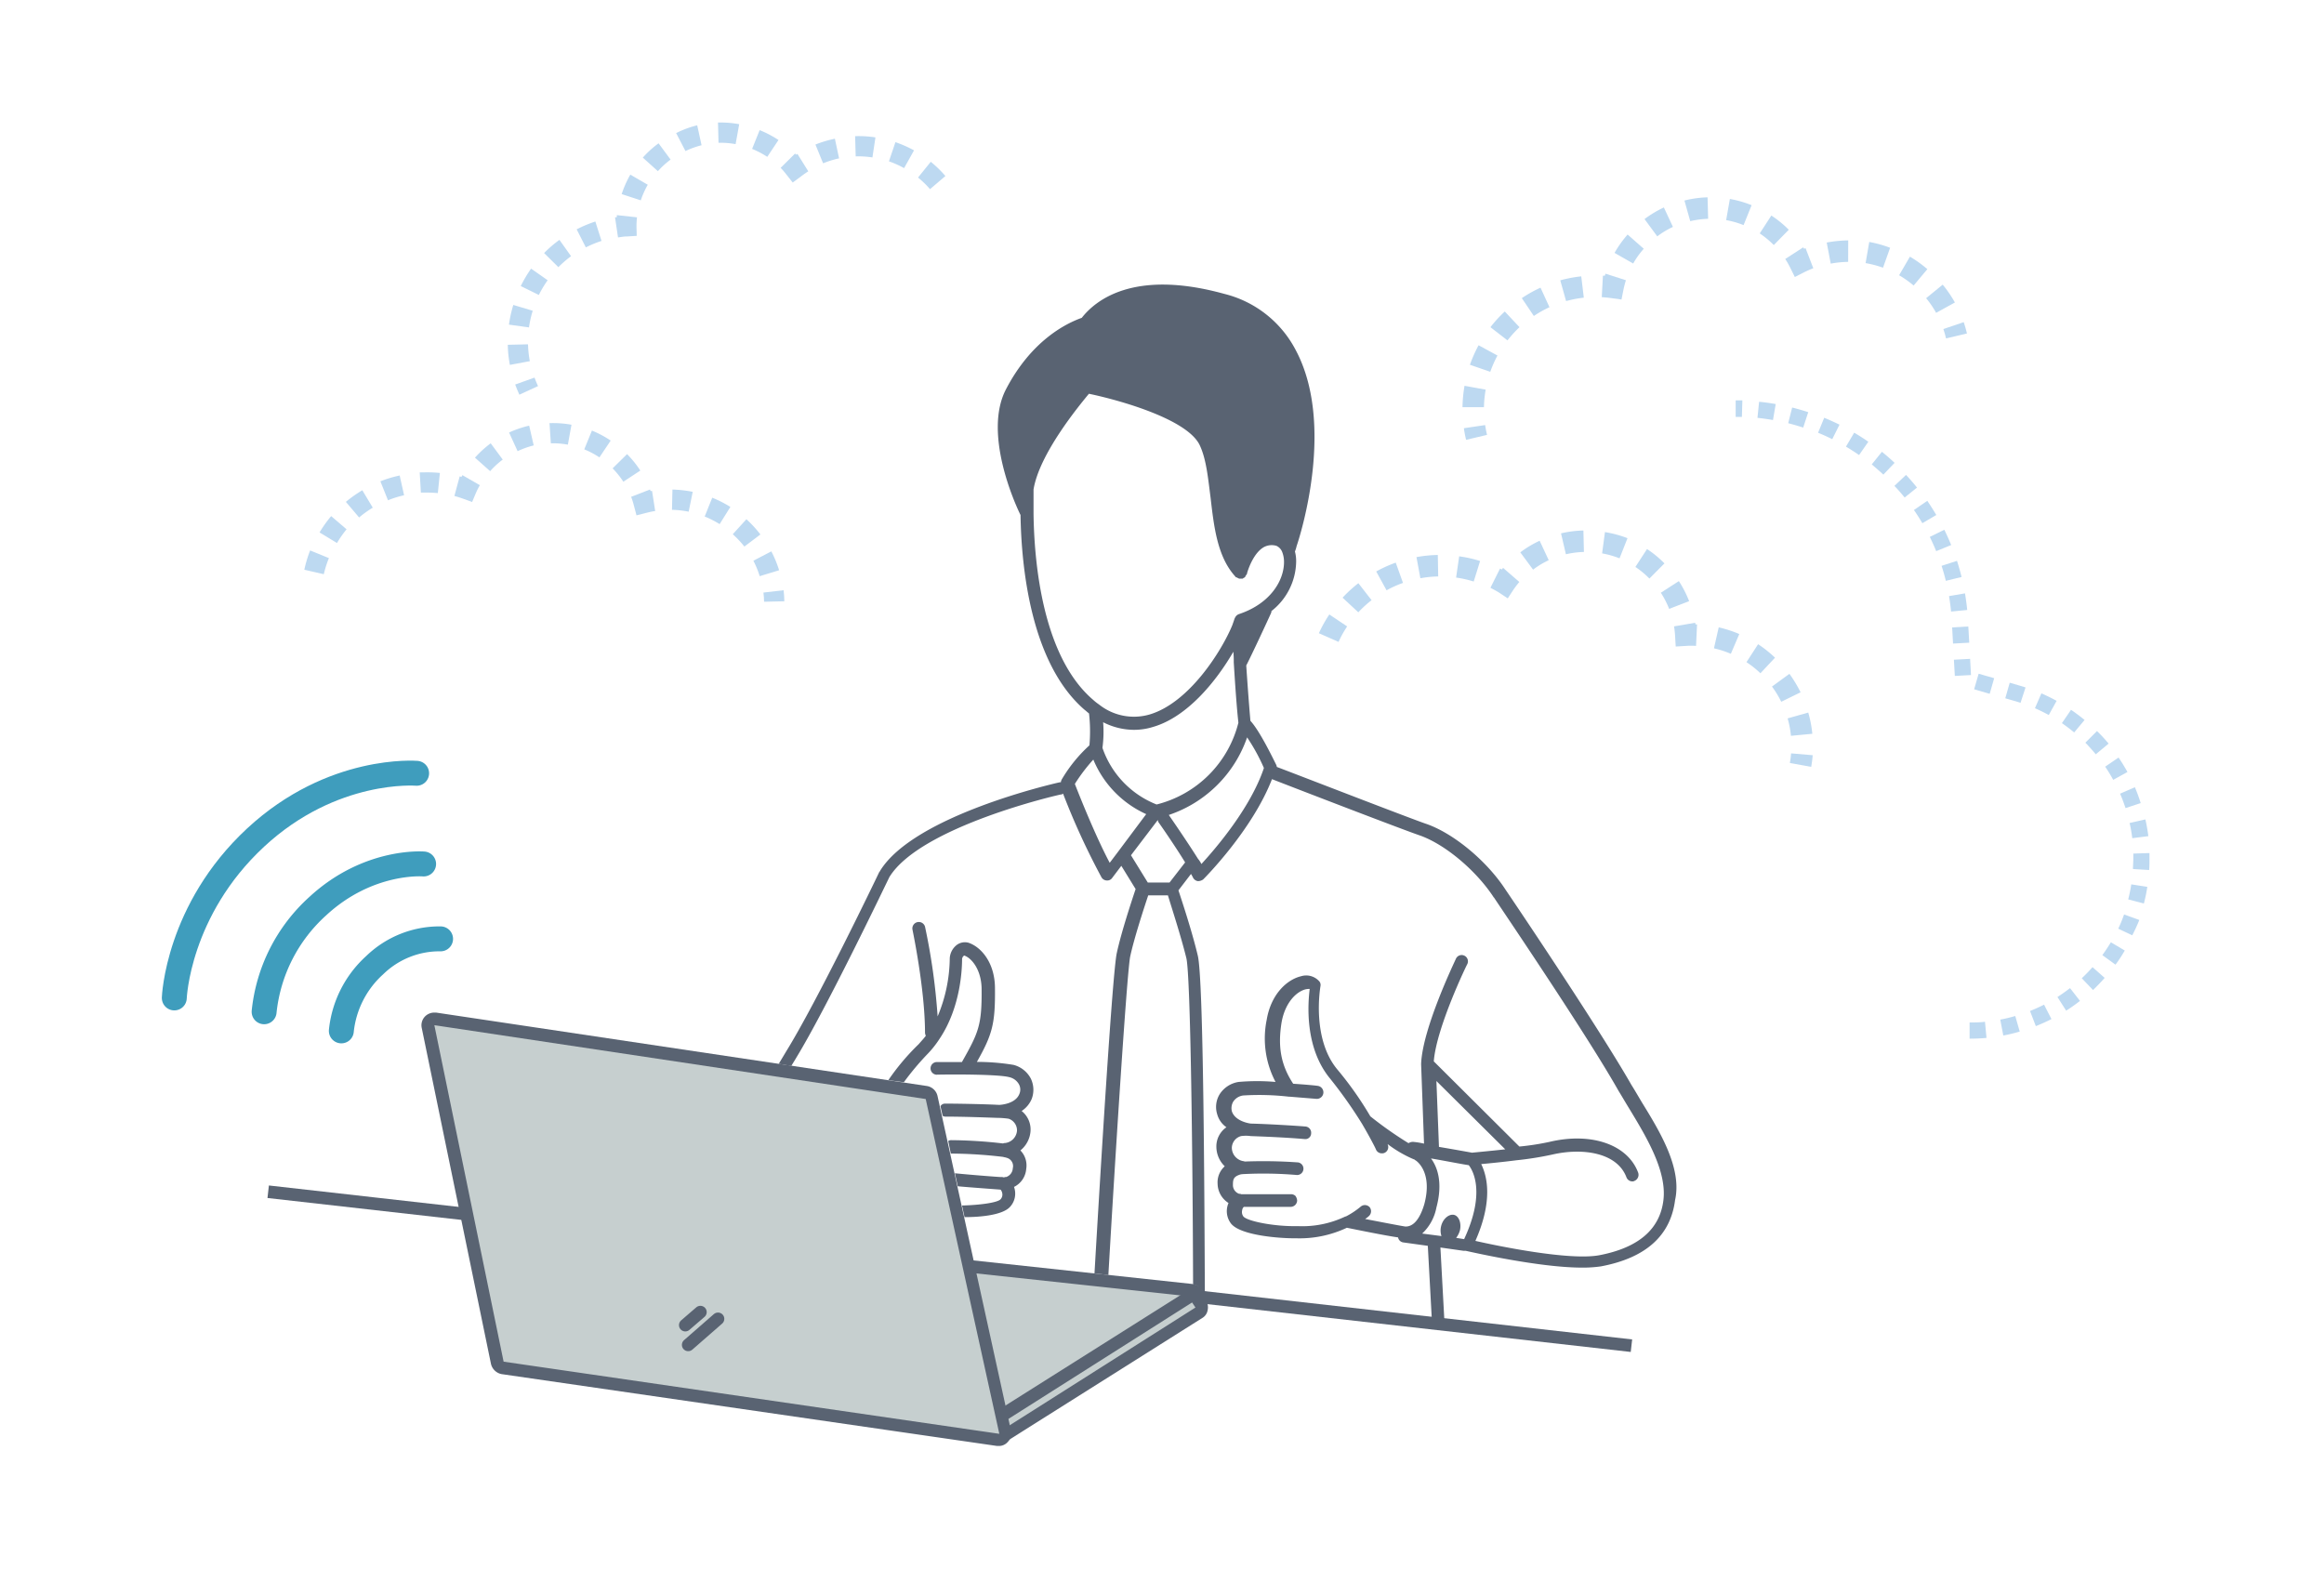
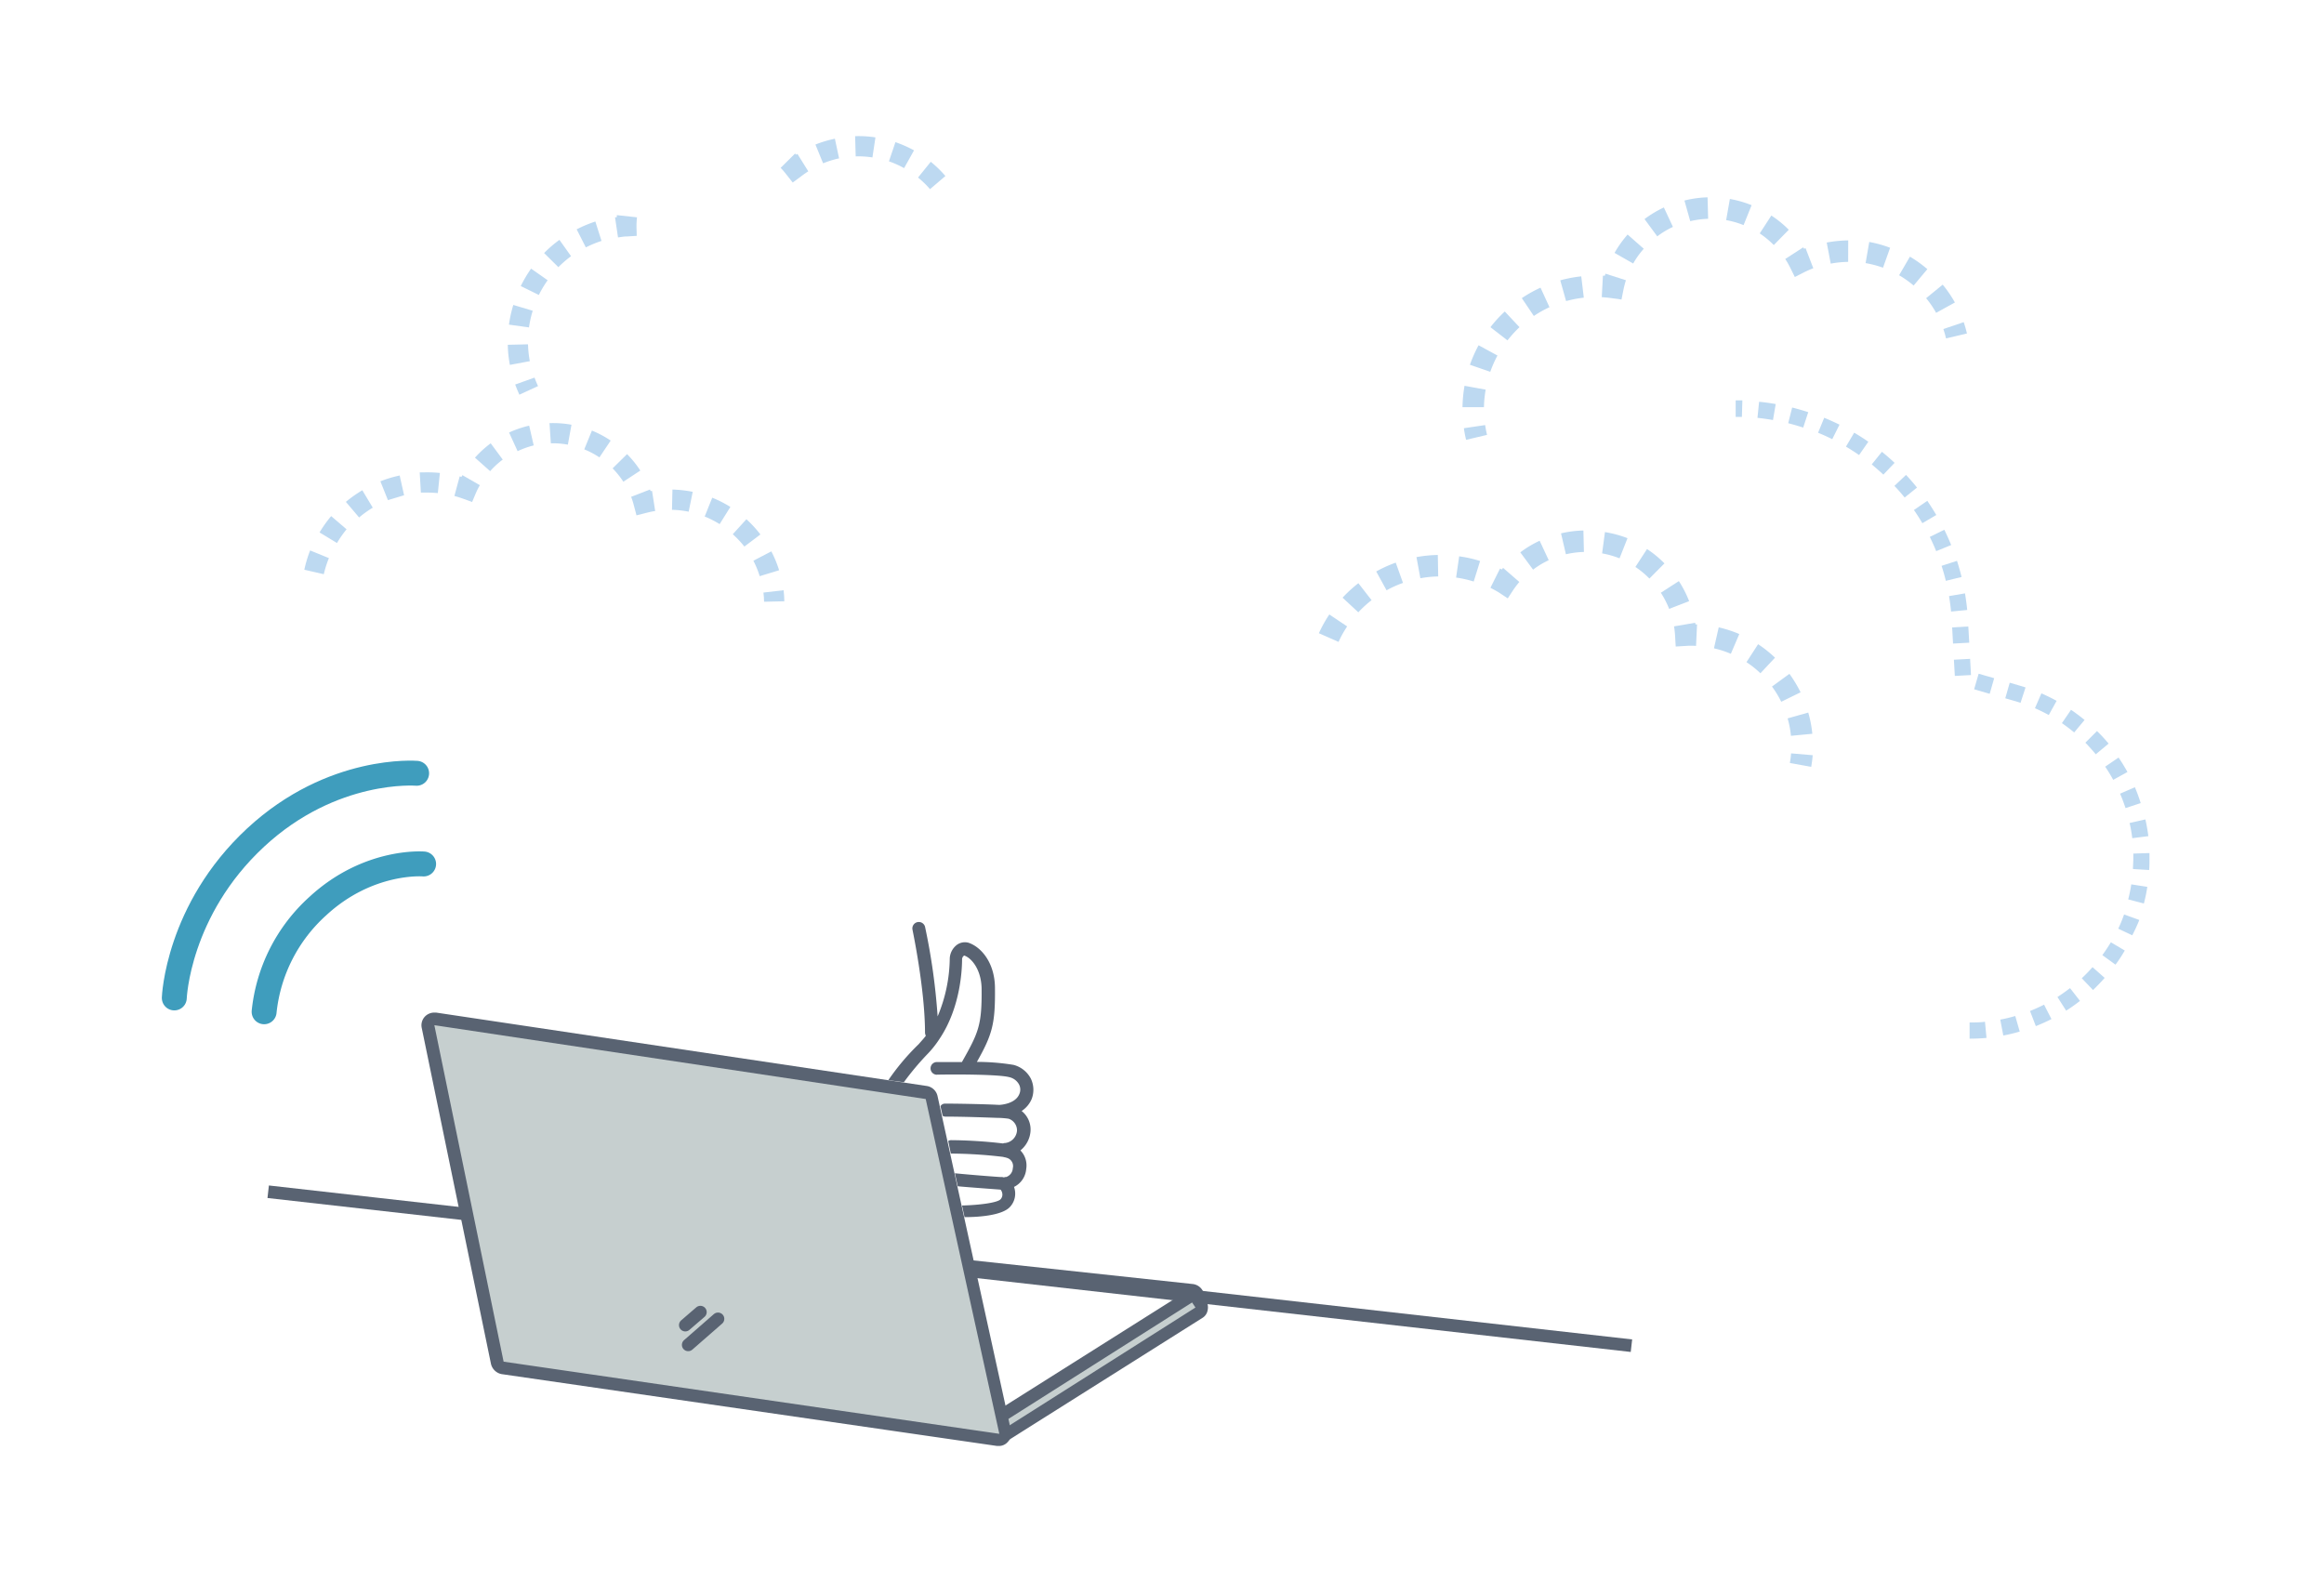
<svg xmlns="http://www.w3.org/2000/svg" viewBox="0 0 400 270">
  <defs>
    <style>.cls-1,.cls-4,.cls-5,.cls-7{fill:none;}.cls-1,.cls-4{stroke:#596372;stroke-width:2.17px;}.cls-1,.cls-4,.cls-5{stroke-linejoin:round;}.cls-2{fill:#c6cfcf;}.cls-3{fill:#596372;}.cls-4,.cls-5{stroke-linecap:round;}.cls-5{stroke:#3f9dbd;stroke-width:4.29px;}.cls-6{fill:#bdd9f1;}</style>
  </defs>
  <g id="レイヤー_2" data-name="レイヤー 2">
    <g id="レイヤー_1-2" data-name="レイヤー 1">
      <g id="パソコンとつくえ">
        <line class="cls-1" x1="46.16" y1="205.14" x2="280.8" y2="231.64" />
-         <path class="cls-2" d="M170.59,247h-.14L87,234.75a1.07,1.07,0,0,1-.93-.94,1.1,1.1,0,0,1,.65-1.16l46.79-18.2a.82.82,0,0,1,.36-.07H134L205.11,222a1.07,1.07,0,0,1,.51,2L171.1,246.66A.45.45,0,0,1,170.59,247Z" />
        <path class="cls-3" d="M134,215.54l71.13,7.65-34.52,22.68L87.11,233.66,134,215.54m0-2.17a2.82,2.82,0,0,0-.8.15L86.39,231.71A2.21,2.21,0,0,0,85,234a2.16,2.16,0,0,0,1.81,1.88L170.3,248h.29a2,2,0,0,0,1.16-.37L206.27,225a2.16,2.16,0,0,0,.94-2.31,2.24,2.24,0,0,0-1.88-1.66l-71.14-7.66Z" />
        <path class="cls-2" d="M171.82,247.67a.88.88,0,0,1-.87-.5l-.57-.87a1,1,0,0,1-.15-.79,1.19,1.19,0,0,1,.51-.72l34-21.45a.76.76,0,0,1,.58-.15.89.89,0,0,1,.87.51l.57.86a1,1,0,0,1,.15.8,1.22,1.22,0,0,1-.51.72l-34,21.45A1.41,1.41,0,0,1,171.82,247.67Z" />
        <path class="cls-3" d="M205.18,224.2l.58.87-33.94,21.52-.58-.87,33.94-21.52m0-2.16a2.34,2.34,0,0,0-1.15.36l-34,21.45a1.86,1.86,0,0,0-.93,1.37,2.25,2.25,0,0,0,.28,1.66l.58.87a2.1,2.1,0,0,0,1.81.94,2.36,2.36,0,0,0,1.15-.37l34-21.44a1.92,1.92,0,0,0,.94-1.38,2.26,2.26,0,0,0-.29-1.66L207,223a2.15,2.15,0,0,0-1.81-.94Z" />
        <path class="cls-2" d="M172,247.82h-.14L86.53,235.4a1.29,1.29,0,0,1-.94-.87L73.68,176.68a.87.87,0,0,1,.29-.93,1.13,1.13,0,0,1,.79-.37h.14l84.57,12.72a1.08,1.08,0,0,1,.87.86L173,246.59a.91.91,0,0,1-.29.94A1.16,1.16,0,0,1,172,247.82Z" />
        <path class="cls-3" d="M74.76,176.47l84.57,12.71L172,246.81,86.68,234.39,74.76,176.47m0-2.17a2.25,2.25,0,0,0-1.59.65,2.18,2.18,0,0,0-.58,2l11.92,57.85a2.34,2.34,0,0,0,1.8,1.73L171.6,248.9h.29a2,2,0,0,0,1.59-.72,2.11,2.11,0,0,0,.51-2L161.35,188.6a2.24,2.24,0,0,0-1.81-1.66L75.05,174.3Z" />
        <line class="cls-4" x1="117.95" y1="228.1" x2="120.55" y2="225.86" />
        <line class="cls-4" x1="118.45" y1="231.5" x2="123.58" y2="227.02" />
      </g>
      <path class="cls-3" d="M152.9,185.93l2.67.36a46.67,46.67,0,0,1,4.12-4.91,16.85,16.85,0,0,0,2-2.53c3.75-5.56,3.9-12.35,3.9-13.79a.82.82,0,0,1,.36-.58c1.16.36,2.89,2.24,3,5.56.07,6.43-.5,7.66-3.39,12.78h-4.41a1.09,1.09,0,0,0,0,2.17c2.89-.07,10.76-.07,12.57.43a2.52,2.52,0,0,1,1.66,1.23,1.9,1.9,0,0,1,.07,1.66c-.72,1.81-3.47,1.88-3.47,1.88-2.88-.15-7.58-.22-9.31-.22a.92.92,0,0,0-.8.44l.37,1.66a1,1,0,0,0,.43.14c3.39,0,7.08.15,9.17.22H172a15.17,15.17,0,0,1,1.59.14,2.1,2.1,0,0,1,1.45,2.1,2.32,2.32,0,0,1-2.1,2.09.46.46,0,0,0-.29.07,81.37,81.37,0,0,0-9-.57,1.08,1.08,0,0,0-.44.14l.44,2.17a78.47,78.47,0,0,1,9,.57c.22.08.44.08.58.15a1.47,1.47,0,0,1,1.09,1.8,1.67,1.67,0,0,1-1.16,1.52.56.56,0,0,0-.36.07,1.29,1.29,0,0,0-.51-.07c-.36,0-5.05-.36-7.94-.65l.5,2.24c2.39.22,6.58.51,7.37.58a1.34,1.34,0,0,1,.29.65,1.17,1.17,0,0,1-.29,1c-.5.58-3.47,1-6.64,1.08l.43,2c2.82,0,6.5-.36,7.8-1.73a3.37,3.37,0,0,0,.72-3.47,3.76,3.76,0,0,0,2.1-3.1,3.69,3.69,0,0,0-1-3.18,4.72,4.72,0,0,0,1.73-3.18,4.07,4.07,0,0,0-1.52-3.61,4.58,4.58,0,0,0,1.74-2.09,4.44,4.44,0,0,0-.15-3.47,4.67,4.67,0,0,0-3-2.38,38.88,38.88,0,0,0-6.29-.51c2.68-4.76,3.18-6.57,3.11-12.85-.07-4.26-2.38-6.93-4.55-7.66a2.34,2.34,0,0,0-2,.36,3.12,3.12,0,0,0-1.23,2.32,26.42,26.42,0,0,1-2.09,10,108.68,108.68,0,0,0-2.17-15.45,1.11,1.11,0,0,0-2.17.43c0,.07,2.17,10.26,2.17,17.84a1.45,1.45,0,0,0,.14.51c-.36.5-.79.93-1.22,1.44A40,40,0,0,0,152.9,185.93Z" />
-       <path class="cls-3" d="M282.6,189.76c-.65-1.09-1.23-2.1-1.8-3-5.64-9.89-20.95-32.57-21.6-33.51-3.25-5.05-9.1-9.89-13.86-11.48-3.11-1.08-21.74-8.3-25.57-9.75,0-.07-.07-.21-.07-.29-.51-1-2.82-5.85-4.48-7.65-.21-2.31-.5-6.21-.72-9.53.36-.65,2.53-5.2,4.26-9a.66.66,0,0,0,.07-.36,11,11,0,0,0,4.26-8.52,6.58,6.58,0,0,0-.21-1.74,5.53,5.53,0,0,0,.29-.93c.72-2.1,6.64-21-.15-33.73a19,19,0,0,0-12.28-9.68c-15.67-4.33-22.24,1.16-24.55,4.12-2.82,1-8.74,4-13.07,12.35-3.9,7.58,1.59,19.71,2.53,21.59.14,8.88,1.73,25.49,11,33.51.29.22.5.43.79.65a27.23,27.23,0,0,1,.07,5.49,25.2,25.2,0,0,0-4.84,6v.08c0,.07-.07.07-.07.14v.14h-.21c-1,.22-25.06,5.71-30.91,15.24,0,.07-.08.07-.08.15l-.07.07c-.72,1.52-10.69,22.24-16,30.84-.43.72-.86,1.44-1.3,2.16l2.17.36c.29-.5.58-.94.87-1.44,5.27-8.67,15.23-29.47,16-31.05,5.34-8.74,29.32-14.23,29.53-14.23s.22-.07.37-.15a124.24,124.24,0,0,0,6.64,14.45,1.1,1.1,0,0,0,.87.5h.07a1,1,0,0,0,.87-.43l1.58-2.09,2.46,4c-.58,1.73-2.46,7.37-3.25,11.05-.72,3.32-2.74,36.4-3.83,55.1l2.39.29c1.08-18.78,3.17-51.78,3.75-54.81.72-3.33,2.46-8.6,3.11-10.55h3.39c.58,1.95,2.24,7,3.18,10.84.72,3.25,1.08,33.87,1.15,56.11a2.25,2.25,0,0,1,1.74,1.66,2.06,2.06,0,0,1,.07.65h.22c-.08-17.26-.22-55-1.23-58.93-1-4.19-2.75-9.46-3.32-11.19l2.16-2.82a5.83,5.83,0,0,1,.36.65,1.14,1.14,0,0,0,.8.58h.14a1.58,1.58,0,0,0,.8-.29c.36-.36,8.45-8.52,11.84-17.26,4.26,1.66,22.24,8.59,25.42,9.68,4.33,1.51,9.68,6,12.71,10.61a.07.07,0,0,0,.07.07c1.09,1.67,16,23.62,21.45,33.3.58.93,1.16,1.95,1.81,3,2.89,4.77,6.5,10.69,5.92,15.74s-4.26,8.24-11,9.54c-5.2,1-17.91-1.67-21.37-2.46,3-6.79,2.09-11,1-13.22,1.51-.14,3.75-.36,6-.65a55.25,55.25,0,0,0,6.28-1c5-1.15,11.05-.43,12.71,3.9a1.09,1.09,0,0,0,1,.73.62.62,0,0,0,.37-.08,1.13,1.13,0,0,0,.65-1.44c-1.81-4.84-8.09-7-15.31-5.27a44.26,44.26,0,0,1-5.13.79l-14.73-14.66c.43-5.78,5.7-16.68,5.77-16.75a1.08,1.08,0,1,0-1.95-.94c-.21.5-5.77,12-6,18.12v.08l.5,13.65a13.85,13.85,0,0,0-1.73-.29,1.39,1.39,0,0,0-.94.21,65,65,0,0,1-6.57-4.62,59.18,59.18,0,0,0-5.7-8.09c-4.48-5.41-2.89-14.22-2.89-14.3a1,1,0,0,0-.15-.79,3,3,0,0,0-3.17-.94c-2.46.58-5.2,3.11-5.93,7.51a16.06,16.06,0,0,0,1.52,10.69,36.44,36.44,0,0,0-6.36,0,4.73,4.73,0,0,0-3.24,2.09,4.19,4.19,0,0,0-.44,3.47,4,4,0,0,0,1.59,2.24,4,4,0,0,0-1.73,3.47,4.72,4.72,0,0,0,1.44,3.25,3.69,3.69,0,0,0-1.23,3,4,4,0,0,0,1.88,3.32,3.51,3.51,0,0,0,.43,3.54c1.67,2.09,8.53,2.53,10.69,2.53h.44a19.08,19.08,0,0,0,8.81-1.81c1.44.29,6.71,1.37,8.81,1.66a1.06,1.06,0,0,0,.94.87l4.18.58.73,13.36,2.16.21-.72-13.28,4,.57h.36c.72.15,12.56,2.89,20,2.89a22.26,22.26,0,0,0,3.25-.21c7.73-1.45,12-5.28,12.78-11.42C289.53,201.09,285.71,194.81,282.6,189.76ZM177.89,88.44V84.25c1-6.14,7.8-14.37,9.53-16.47,5.2,1.08,17.19,4.41,19.14,9,1.08,2.38,1.37,5.56,1.8,8.88.58,5,1.16,10.18,4.26,13.58a.07.07,0,0,0,.07.07c0,.07.08.07.15.07a3.35,3.35,0,0,0,.43.22h.58c.07,0,.07,0,.14-.08s.08,0,.15-.07a324006989155.59,324006989155.59,0,0,0,.14-.14s.08,0,.08-.07v-.08c.07-.07.14-.21.21-.29a.07.07,0,0,1,.07-.07v-.14c.29-1,1.23-3.54,2.89-4.48a2.84,2.84,0,0,1,2.17-.22,1.92,1.92,0,0,1,1,1.09A4.65,4.65,0,0,1,221,96.6c.07,3.25-2.31,7.29-7.73,9.1a1.14,1.14,0,0,0-.58.43c-.07.07-.07.14-.14.22a.22.22,0,0,1-.07.14c-.07.29-.22.65-.36,1.08C210.31,112,204.68,121,197.82,123a9.64,9.64,0,0,1-8.67-1.74,8.7,8.7,0,0,1-1-.79C179.48,113.06,178,97,177.89,88.44Zm12,35.89a11.73,11.73,0,0,0,5.28,1.3,11,11,0,0,0,3.32-.51c5.92-1.73,10.9-7.94,13.79-12.93a15.65,15.65,0,0,1,.07,1.81c.22,3.61.51,7.87.8,10.4a19.37,19.37,0,0,1-14.08,14.08,16.08,16.08,0,0,1-9.32-9.75A20.91,20.91,0,0,0,189.87,124.33Zm2.53,22.31L191,148.52c-2.46-4.62-5.27-11.7-6-13.58a30,30,0,0,1,3.18-4.19,17.76,17.76,0,0,0,9.1,9.39Zm8.88,5.27h-3.75l-2.89-4.69,4.62-6.07a1,1,0,0,0,.15.44c.07.07,2.74,3.9,4.55,6.86Zm5.49-3.17a5,5,0,0,0-.5-.8l-.07-.07c-1.88-3-4.84-7.29-5-7.51a.07.07,0,0,0-.07-.07,21.49,21.49,0,0,0,13.5-13.36,32.72,32.72,0,0,1,2.89,5.27C215.22,139.13,209.16,146.14,206.77,148.74Zm52.29,49.1c-2.67.29-5.06.51-5.71.58-1.15-.21-3.61-.65-5.7-1l-.44-11.34Zm-17.19,13.29c-.94-.14-4.26-.79-6.93-1.3a4.54,4.54,0,0,0,.65-.5,1.13,1.13,0,0,0,.14-1.52,1.11,1.11,0,0,0-1.51-.14,13.8,13.8,0,0,1-2.6,1.73h-.08a17.19,17.19,0,0,1-8.16,1.66h-.21c-4,.07-8.53-.87-9.18-1.66a1.28,1.28,0,0,1-.21-1.08.92.92,0,0,1,.29-.58h8.09a1.12,1.12,0,0,0,1.08-1.09,1.58,1.58,0,0,0-.29-.79,1.08,1.08,0,0,0-.79-.29h-8.53a.65.65,0,0,0-.36-.07,1.59,1.59,0,0,1-1.08-1.59c0-.94.14-1.37,1.23-1.73a2.46,2.46,0,0,1,.43-.07,67.78,67.78,0,0,1,9.24.14,1.09,1.09,0,1,0,.15-2.17,85,85,0,0,0-9-.14c-.07,0-.14-.07-.29-.07a2.36,2.36,0,0,1-1.95-2.31,2.15,2.15,0,0,1,1.59-2,6,6,0,0,1,1.66,0c2.17.08,5.85.22,9.25.51a1,1,0,0,0,1.15-1,1.07,1.07,0,0,0-1-1.16c-1.73-.14-6.43-.43-9.32-.5-.21,0-2.74-.36-3.32-2.1a2.23,2.23,0,0,1,.22-1.66,2.41,2.41,0,0,1,1.73-1.08,44.67,44.67,0,0,1,7.87.21h.15l4.55.37a1.12,1.12,0,1,0,.21-2.24c-.43-.07-2.09-.22-4.18-.36-2.1-3.18-2.68-6.36-2-10.55.58-3.32,2.46-5.27,4.12-5.7a3.09,3.09,0,0,1,.72-.07c-.29,2.38-.94,10,3.47,15.38a77.22,77.22,0,0,1,5.56,7.87c1.52,2.6,2.38,4.33,2.38,4.4a1.08,1.08,0,0,0,1,.65,1,1,0,0,0,.44-.07,1.09,1.09,0,0,0,.58-1.44v-.07a21,21,0,0,0,4.47,2.6h.07a1.21,1.21,0,0,0,.29.21s3,1.88,1.45,7.58C244,211.06,242.45,211.13,241.87,211.13ZM252,213.3l-1.37-.22a3.69,3.69,0,0,0,.65-1.3c.29-1.3-.22-2.53-1.08-2.67s-1.88.72-2.17,2a3.11,3.11,0,0,0,.07,1.66l-3.32-.43a8.22,8.22,0,0,0,2.45-4.48c1.16-4.33.15-7-.93-8.45,2.16.36,5.05.94,6.5,1.16C253.5,201.46,255.74,205.28,252,213.3Z" />
      <path class="cls-5" d="M30,171.78s.53-15.11,14-27.61c13.24-12.28,27.71-11.06,27.71-11.06" />
      <path class="cls-5" d="M45.46,174.16A28.39,28.39,0,0,1,54.67,156c8.72-8.08,18.24-7.28,18.24-7.28" />
-       <path class="cls-5" d="M58.75,177.45a17.68,17.68,0,0,1,5.74-11.31,16,16,0,0,1,11.34-4.53" />
      <path class="cls-6" d="M311.71,132l-3.64-.66c.09-.55.17-1.1.21-1.66L312,130c-.06.67-.14,1.34-.26,2" />
      <path class="cls-6" d="M308.25,126.66a16.2,16.2,0,0,0-.57-3l3.55-1a19.77,19.77,0,0,1,.7,3.65Zm-1.67-5.86a16.63,16.63,0,0,0-1.59-2.62l3-2.19a21.84,21.84,0,0,1,1.92,3.18ZM303,115.89a16.91,16.91,0,0,0-2.4-1.91l2-3.09a20.86,20.86,0,0,1,2.91,2.32Zm-5.09-3.35a17,17,0,0,0-2.91-.94l.82-3.61a20.9,20.9,0,0,1,3.54,1.15Z" />
      <path class="cls-6" d="M288.42,111.29l-.11-1.84a15,15,0,0,0-.18-1.63l3.64-.62.05.28h.27l-.17,3.7a13.14,13.14,0,0,0-1.66,0Z" />
      <path class="cls-6" d="M287.29,104.81a15.87,15.87,0,0,0-1.43-2.78l3.1-2a19,19,0,0,1,1.77,3.45Zm-3.4-5.22a15.27,15.27,0,0,0-2.41-2l2-3.08a18.17,18.17,0,0,1,3,2.47Zm-20-1.51-2.22-3a18.38,18.38,0,0,1,3.33-2l1.56,3.35a14.8,14.8,0,0,0-2.67,1.61m14.86-1.93a15.07,15.07,0,0,0-3-.85l.49-3.67.29.05a19.5,19.5,0,0,1,3.59,1Zm-9.23-.7-.84-3.6a18.37,18.37,0,0,1,3.85-.49l.09,3.69a15.39,15.39,0,0,0-3.1.4" />
      <path class="cls-6" d="M259.51,103,258,102c-.48-.3-1-.57-1.47-.82l1.65-3.31.3.16.23-.28,2.79,2.43a16.38,16.38,0,0,0-1,1.31Z" />
      <path class="cls-6" d="M230.41,110.5,227,109a22.71,22.71,0,0,1,1.8-3.23l3.07,2.06a18.22,18.22,0,0,0-1.5,2.7m3.42-5.13-2.71-2.52a22.88,22.88,0,0,1,2.72-2.49l2.27,2.92a18.77,18.77,0,0,0-2.28,2.09m4.86-3.79-1.78-3.24a22.48,22.48,0,0,1,3.36-1.52l1.25,3.49a18.84,18.84,0,0,0-2.83,1.27m15-1.51a19.29,19.29,0,0,0-2.33-.57l-.7-.11.53-3.66.82.13a21.25,21.25,0,0,1,2.78.68Zm-9.18-.56-.67-3.64a22.6,22.6,0,0,1,3.67-.37l.07,3.7a17.56,17.56,0,0,0-3.07.31" />
      <path class="cls-6" d="M338.55,57.4l-3.6.85c-.13-.55-.29-1.09-.46-1.61l3.5-1.19c.21.63.4,1.28.56,1.95" />
      <path class="cls-6" d="M333.24,53.85a16.49,16.49,0,0,0-1.72-2.52L334.37,49a20.07,20.07,0,0,1,2.1,3.07Zm-3.87-4.7a17.39,17.39,0,0,0-2.5-1.77l1.86-3.2a20.76,20.76,0,0,1,3,2.15Zm-5.27-3.07a18,18,0,0,0-3-.79l.63-3.64a20.23,20.23,0,0,1,3.59,1Zm-6-1a17.21,17.21,0,0,0-3,.3l-.69-3.63a21.89,21.89,0,0,1,3.7-.37Z" />
      <path class="cls-6" d="M308.92,47.68,308.09,46a15.38,15.38,0,0,0-.82-1.42l3.09-2,.16.24.25-.1,1.33,3.45c-.52.2-1,.42-1.53.67Z" />
      <path class="cls-6" d="M305.3,42.18a15.85,15.85,0,0,0-2.42-2l2-3.08a18.63,18.63,0,0,1,3,2.45Zm-5.2-3.43a15.1,15.1,0,0,0-3-.86l.64-3.64a18.32,18.32,0,0,1,3.74,1.07Zm-19,6.61-3.21-1.83a19.31,19.31,0,0,1,2.25-3.16l2.78,2.45a14.55,14.55,0,0,0-1.82,2.54M294,37.66a16.16,16.16,0,0,0-3.08.41l-1-3.55.28-.07a18.07,18.07,0,0,1,3.7-.48Zm-8.74,3.05-2.21-3a19.29,19.29,0,0,1,3.33-2l1.56,3.35a14.54,14.54,0,0,0-2.68,1.61" />
      <path class="cls-6" d="M279.09,51.56l-1.73-.24c-.55-.08-1.11-.13-1.67-.17l.2-3.69.33,0,.11-.35,3.52,1.13a16.3,16.3,0,0,0-.42,1.6Z" />
      <path class="cls-6" d="M255.41,70.09l-3.69,0a23.88,23.88,0,0,1,.35-3.68l3.64.66a19.83,19.83,0,0,0-.3,3.07M256.5,64,253,62.79a23.38,23.38,0,0,1,1.49-3.36l3.25,1.77A20,20,0,0,0,256.5,64m2.95-5.42-2.92-2.26A22.14,22.14,0,0,1,259,53.62l2.53,2.7a20.65,20.65,0,0,0-2.08,2.29m13.15-7.37a20,20,0,0,0-2.36.41l-.69.17-1-3.56c.26-.08.53-.15.8-.21a22.29,22.29,0,0,1,2.81-.48ZM264,54.39l-2.07-3.07a22.07,22.07,0,0,1,3.22-1.8l1.54,3.36A19.7,19.7,0,0,0,264,54.39" />
      <path class="cls-6" d="M255.94,74.86l-3.6.85c-.16-.66-.29-1.32-.38-2l3.66-.54a16.72,16.72,0,0,0,.32,1.66" />
      <path class="cls-6" d="M339,178.78V176c.89,0,1.78,0,2.65-.12l.26,2.78c-1,.09-1.94.13-2.91.13m5.8-.54-.52-2.74a26.14,26.14,0,0,0,2.58-.62l.77,2.68c-.93.27-1.88.5-2.83.68m5.6-1.63-1-2.59c.82-.33,1.64-.7,2.42-1.09l1.27,2.48c-.86.44-1.76.84-2.66,1.2m5.19-2.65-1.5-2.35c.74-.47,1.47-1,2.17-1.53l1.71,2.2c-.77.6-1.57,1.17-2.38,1.68m4.6-3.58-1.91-2c.65-.61,1.27-1.25,1.85-1.91l2.09,1.85c-.63.72-1.32,1.42-2,2.09m3.86-4.37-2.26-1.64c.52-.71,1-1.46,1.47-2.21l2.39,1.42c-.49.83-1,1.65-1.6,2.43m3-5-2.52-1.19a25.88,25.88,0,0,0,1-2.45l2.62.95A28.32,28.32,0,0,1,367,161m2-5.48-2.7-.7a25.85,25.85,0,0,0,.53-2.59l2.76.43c-.15,1-.35,1.92-.59,2.86m.91-5.76-2.79-.17c0-.6.06-1.19.06-1.79,0-.29,0-.58,0-.87l2.78-.09c0,.32,0,.64,0,1,0,.66,0,1.31-.06,2M367,144.28a25,25,0,0,0-.46-2.61l2.72-.62c.21.94.38,1.91.51,2.88Zm-1.16-5.18c-.28-.84-.59-1.68-.94-2.48l2.55-1.11a27.94,27.94,0,0,1,1,2.73Zm-2.12-4.86c-.42-.78-.89-1.54-1.38-2.27l2.3-1.57c.55.8,1.06,1.64,1.53,2.49Zm-3-4.4c-.57-.69-1.17-1.35-1.79-2l2-2a28.9,28.9,0,0,1,2,2.16ZM357,126.08c-.67-.56-1.38-1.1-2.11-1.6l1.57-2.3c.8.55,1.59,1.14,2.33,1.75Zm-4.37-3c-.78-.43-1.58-.82-2.38-1.17l1.11-2.56c.88.39,1.77.82,2.62,1.29Zm-4.86-2.1-.82-.26-1.81-.52.77-2.68,1.81.53.91.28Zm-5.31-1.55-2.68-.78.78-2.68,2.67.77Zm-6-3.08-.16-2.79,2.79-.15.15,2.79Zm-.31-5.57L336,108l2.78-.16.16,2.79Zm-.34-5.51c-.08-.87-.2-1.77-.35-2.66l2.75-.47c.16,1,.29,1.92.38,2.86Zm-.9-5.29c-.21-.87-.46-1.74-.73-2.58l2.65-.86c.29.9.56,1.84.79,2.78Zm-1.66-5.11c-.33-.82-.71-1.65-1.1-2.45l2.5-1.23c.42.86.82,1.74,1.18,2.63Zm-2.38-4.81c-.45-.77-.94-1.53-1.45-2.27l2.3-1.58c.54.79,1.06,1.61,1.55,2.44Zm-3.05-4.42c-.56-.69-1.15-1.38-1.76-2l2-1.89c.66.7,1.3,1.44,1.89,2.18Zm-3.66-3.94c-.64-.6-1.33-1.19-2-1.76l1.75-2.17c.76.61,1.49,1.25,2.18,1.9Zm-4.18-3.37c-.73-.51-1.5-1-2.26-1.45l1.42-2.4c.82.49,1.64,1,2.43,1.56Zm-4.62-2.73c-.79-.4-1.61-.77-2.44-1.11l1.06-2.58c.89.37,1.77.77,2.63,1.19Zm-5-2c-.85-.28-1.72-.53-2.58-.75l.68-2.7c.92.23,1.86.5,2.77.8Zm-5.2-1.3c-.88-.15-1.78-.28-2.67-.37l.28-2.77c1,.09,1.92.23,2.86.39Zm-5.35-.54-1.07,0V68.92h1.15Z" />
      <path class="cls-6" d="M135,103.5l-3.49.08c0-.53-.05-1.06-.11-1.58l3.47-.4c.07.62.12,1.26.13,1.9" />
      <path class="cls-6" d="M130.76,99.18a16.16,16.16,0,0,0-1.09-2.66l3.09-1.61a20,20,0,0,1,1.34,3.25Zm-2.64-5.1a17.1,17.1,0,0,0-2-2.12l2.35-2.58A19.89,19.89,0,0,1,130.88,92Zm-4.26-3.86a16.8,16.8,0,0,0-2.57-1.31l1.3-3.24a20.35,20.35,0,0,1,3.12,1.59Zm-5.33-2.14a16.17,16.17,0,0,0-2.87-.32l.08-3.49a20.38,20.38,0,0,1,3.49.39Z" />
      <path class="cls-6" d="M109.55,88.71,109.1,87a14.18,14.18,0,0,0-.47-1.48l3.25-1.26.09.25.26,0,.54,3.45c-.52.08-1,.19-1.54.32Z" />
      <path class="cls-6" d="M107.29,82.92a15.15,15.15,0,0,0-1.85-2.3l2.49-2.45A18,18,0,0,1,110.21,81Zm-4.12-4.19a14.48,14.48,0,0,0-2.61-1.38l1.32-3.23a17.57,17.57,0,0,1,3.23,1.72ZM84.36,81.1l-2.61-2.32a17.67,17.67,0,0,1,2.71-2.47l2.07,2.8a14.12,14.12,0,0,0-2.17,2m13.38-4.57a14.31,14.31,0,0,0-2.93-.23l-.23-3.48h.27a17.84,17.84,0,0,1,3.51.28Zm-8.67,1.08-1.45-3.17a18.1,18.1,0,0,1,3.46-1.18l.78,3.4a15,15,0,0,0-2.79,1" />
      <path class="cls-6" d="M81.26,86.41l-1.54-.56c-.49-.18-1-.34-1.51-.48L79.12,82l.3.09.17-.3,3,1.73a13.89,13.89,0,0,0-.7,1.39Z" />
-       <path class="cls-6" d="M55.78,98.85l-3.4-.78a21.34,21.34,0,0,1,1-3.32l3.23,1.32a18.31,18.31,0,0,0-.88,2.78M58,93.47l-3-1.82a21.64,21.64,0,0,1,2-2.81l2.65,2.27A19,19,0,0,0,58,93.47m3.79-4.42-2.26-2.66a22.47,22.47,0,0,1,2.83-2l1.8,3a18,18,0,0,0-2.37,1.7m13.57-4.21a21.45,21.45,0,0,0-2.26-.09l-.66,0-.2-3.48c.25,0,.52,0,.78,0a22,22,0,0,1,2.69.1Zm-8.59,1.21-1.3-3.24a21.6,21.6,0,0,1,3.32-1l.76,3.4a17.21,17.21,0,0,0-2.78.87" />
+       <path class="cls-6" d="M55.78,98.85l-3.4-.78a21.34,21.34,0,0,1,1-3.32l3.23,1.32a18.31,18.31,0,0,0-.88,2.78M58,93.47l-3-1.82a21.64,21.64,0,0,1,2-2.81l2.65,2.27A19,19,0,0,0,58,93.47m3.79-4.42-2.26-2.66a22.47,22.47,0,0,1,2.83-2l1.8,3a18,18,0,0,0-2.37,1.7m13.57-4.21a21.45,21.45,0,0,0-2.26-.09l-.66,0-.2-3.48c.25,0,.52,0,.78,0a22,22,0,0,1,2.69.1Zm-8.59,1.21-1.3-3.24a21.6,21.6,0,0,1,3.32-1l.76,3.4" />
      <path class="cls-6" d="M160.07,32.56a16.3,16.3,0,0,0-2.06-2l2.19-2.71a19.45,19.45,0,0,1,2.52,2.45Zm-4.46-3.62A16.83,16.83,0,0,0,153,27.77l1.12-3.3a20.73,20.73,0,0,1,3.2,1.41Zm-5.45-1.84a15.43,15.43,0,0,0-2.88-.18l-.1-3.48a18.65,18.65,0,0,1,3.5.21Zm-5.74.16a16.8,16.8,0,0,0-2.75.85l-1.32-3.23a19.65,19.65,0,0,1,3.35-1Z" />
      <path class="cls-6" d="M136.44,31.42l-1.08-1.37a14.22,14.22,0,0,0-1-1.16l2.48-2.45.19.19.22-.14,1.87,3c-.44.28-.87.58-1.28.9Z" />
-       <path class="cls-6" d="M132.06,27a15.09,15.09,0,0,0-2.61-1.37l1.3-3.23a18.19,18.19,0,0,1,3.24,1.7Zm-5.45-2.19a14.52,14.52,0,0,0-2.94-.23l-.09-3.49a17.87,17.87,0,0,1,3.65.29ZM110.3,34.49,107,33.41a17.91,17.91,0,0,1,1.49-3.35l3,1.74a15,15,0,0,0-1.2,2.69M120.75,25a15.14,15.14,0,0,0-2.77,1l-1.61-3.1.25-.11A16.94,16.94,0,0,1,120,21.57Zm-7.52,4.46-2.59-2.33a17.11,17.11,0,0,1,2.71-2.46l2.07,2.8a14.75,14.75,0,0,0-2.19,2" />
      <path class="cls-6" d="M109.59,40.6l-1.64.1c-.53,0-1,.09-1.58.17l-.51-3.45.31-.05,0-.34,3.47.38a13.3,13.3,0,0,0-.09,1.55Z" />
      <path class="cls-6" d="M91.19,62.17l-3.43.64a20,20,0,0,1-.36-3.46l3.48-.08a18.64,18.64,0,0,0,.31,2.9m-.14-5.81-3.45-.48a21.57,21.57,0,0,1,.75-3.39l3.34,1a18.63,18.63,0,0,0-.64,2.85m1.71-5.56-3.13-1.54a22.89,22.89,0,0,1,1.78-3l2.85,2a18.1,18.1,0,0,0-1.5,2.51m10.77-9.28a19.25,19.25,0,0,0-2.11.83l-.59.28-1.58-3.11.71-.34a22.92,22.92,0,0,1,2.51-1Zm-7.4,4.54-2.48-2.45a20.39,20.39,0,0,1,2.64-2.27l2,2.81a19.17,19.17,0,0,0-2.21,1.91" />
      <path class="cls-6" d="M92.56,66.48l-3.17,1.46c-.26-.57-.5-1.16-.72-1.75L92,65c.18.5.39,1,.61,1.48" />
      <rect class="cls-7" width="400" height="270" />
    </g>
  </g>
</svg>